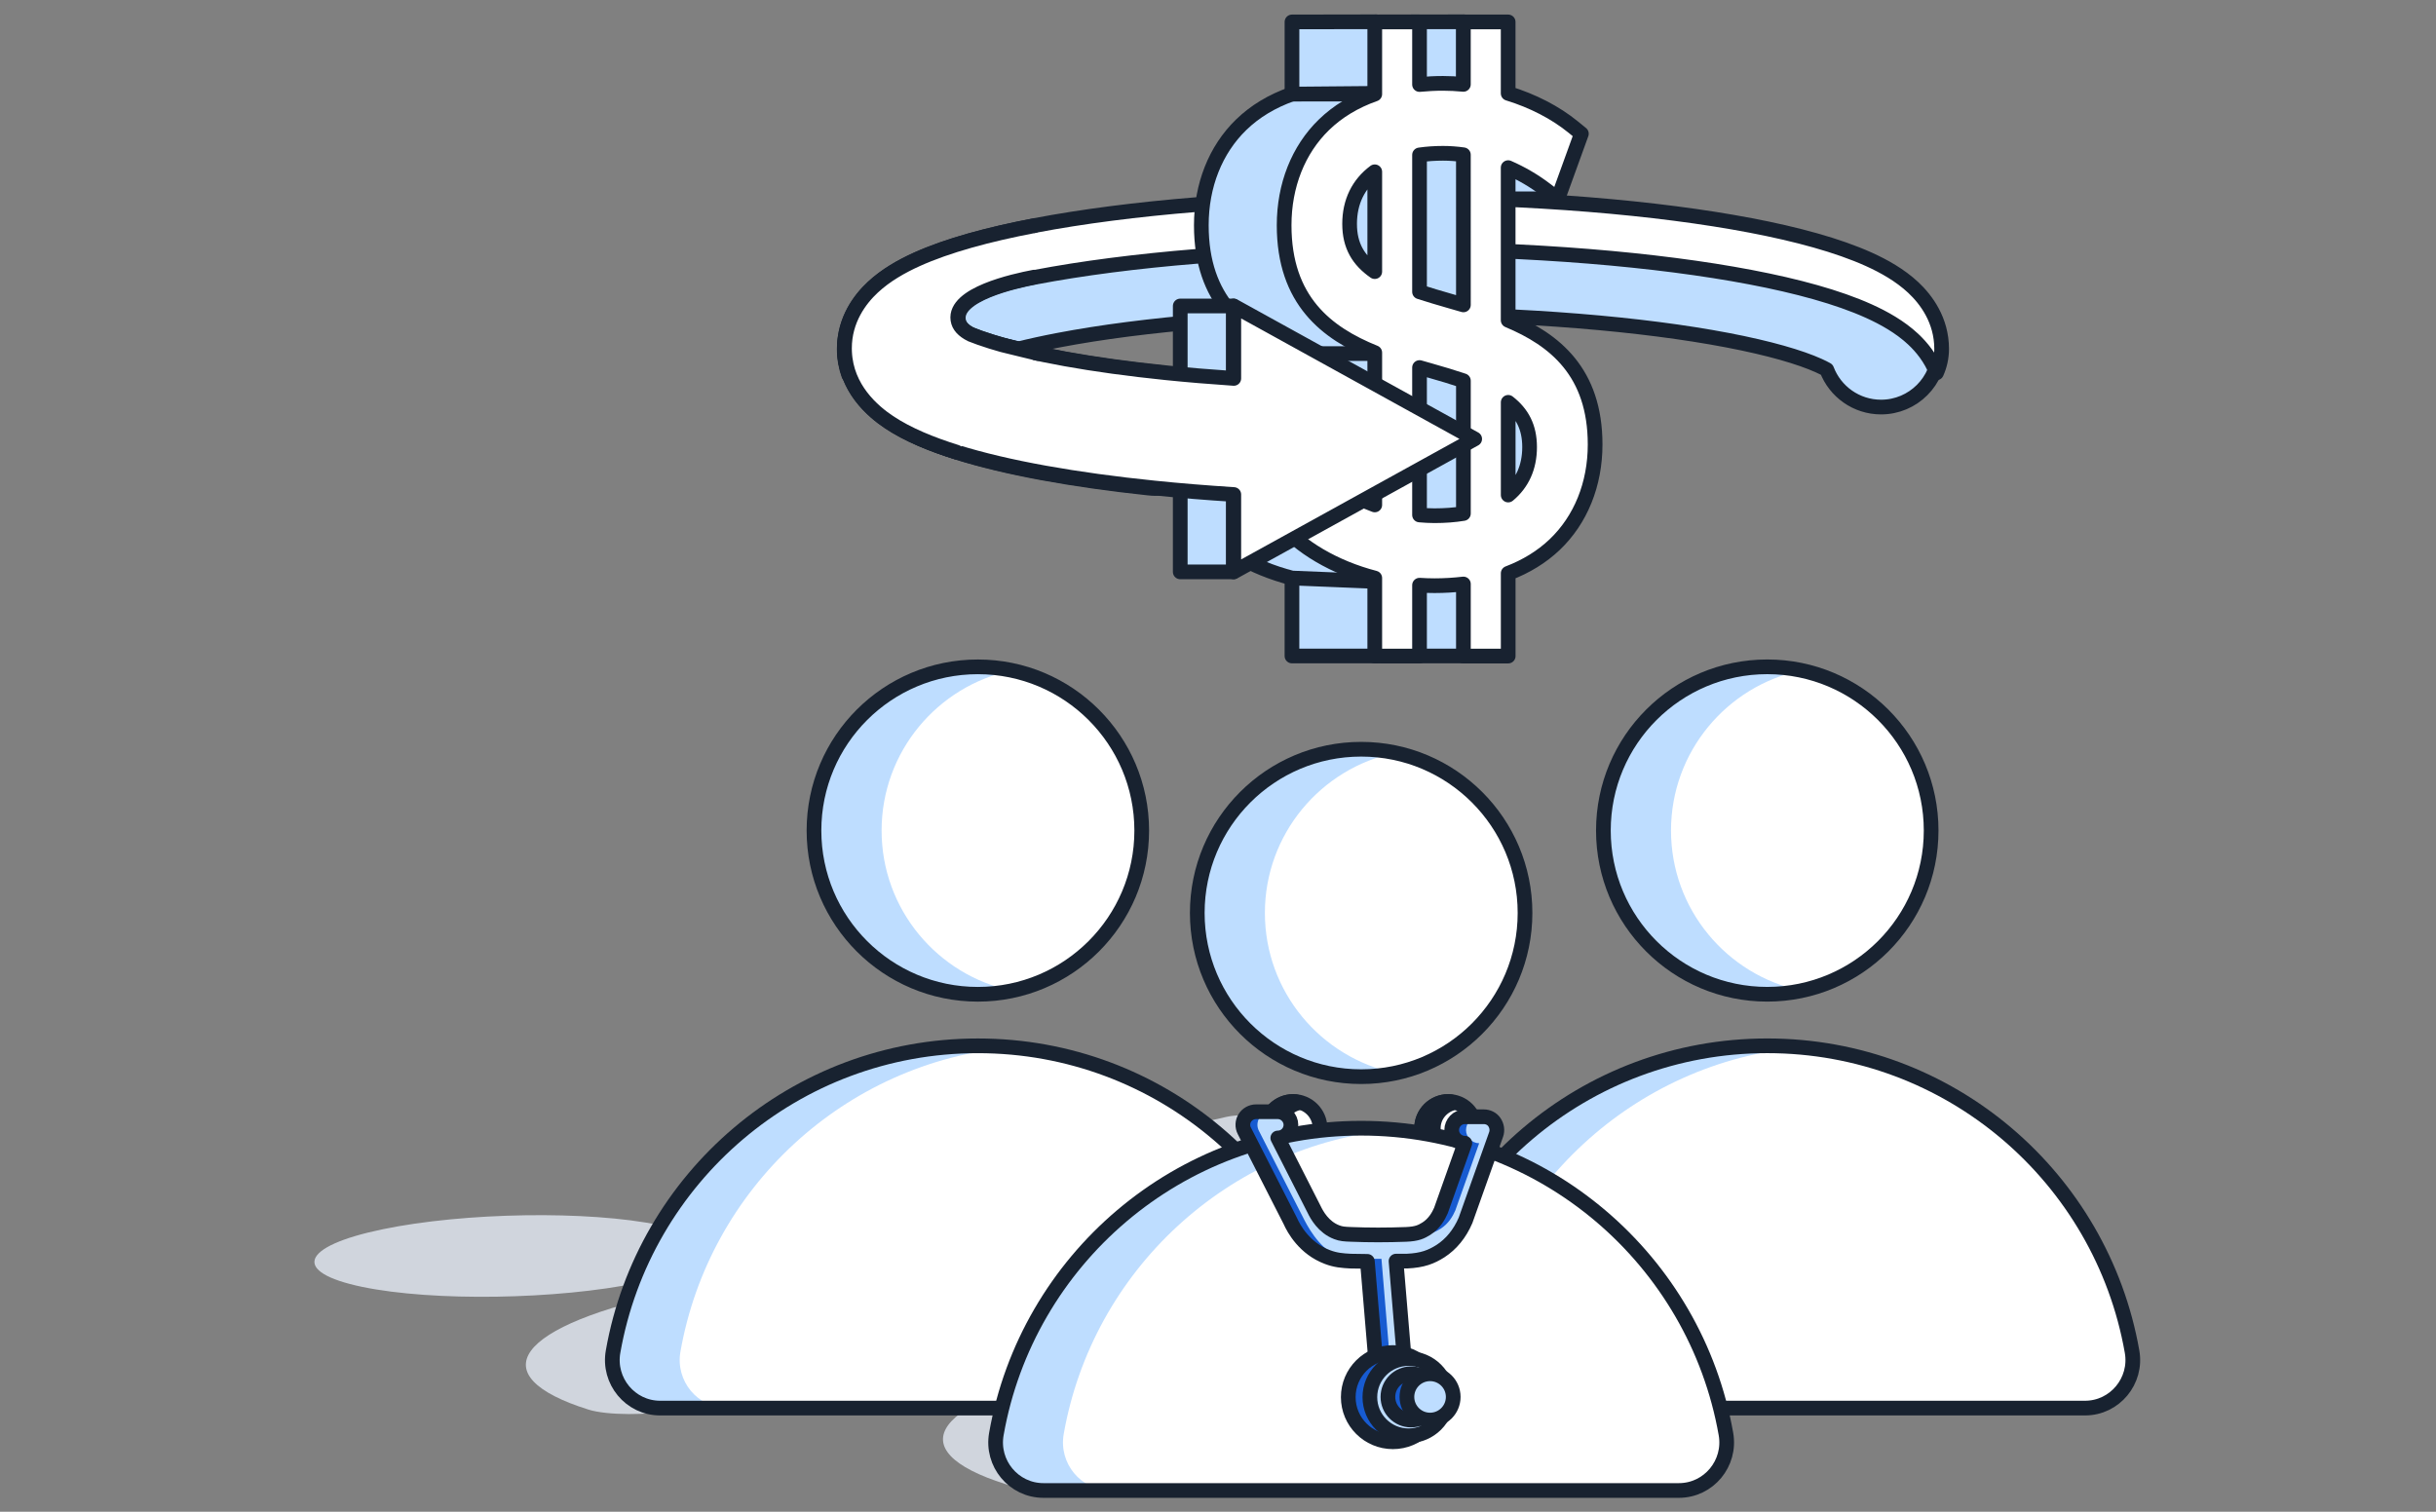
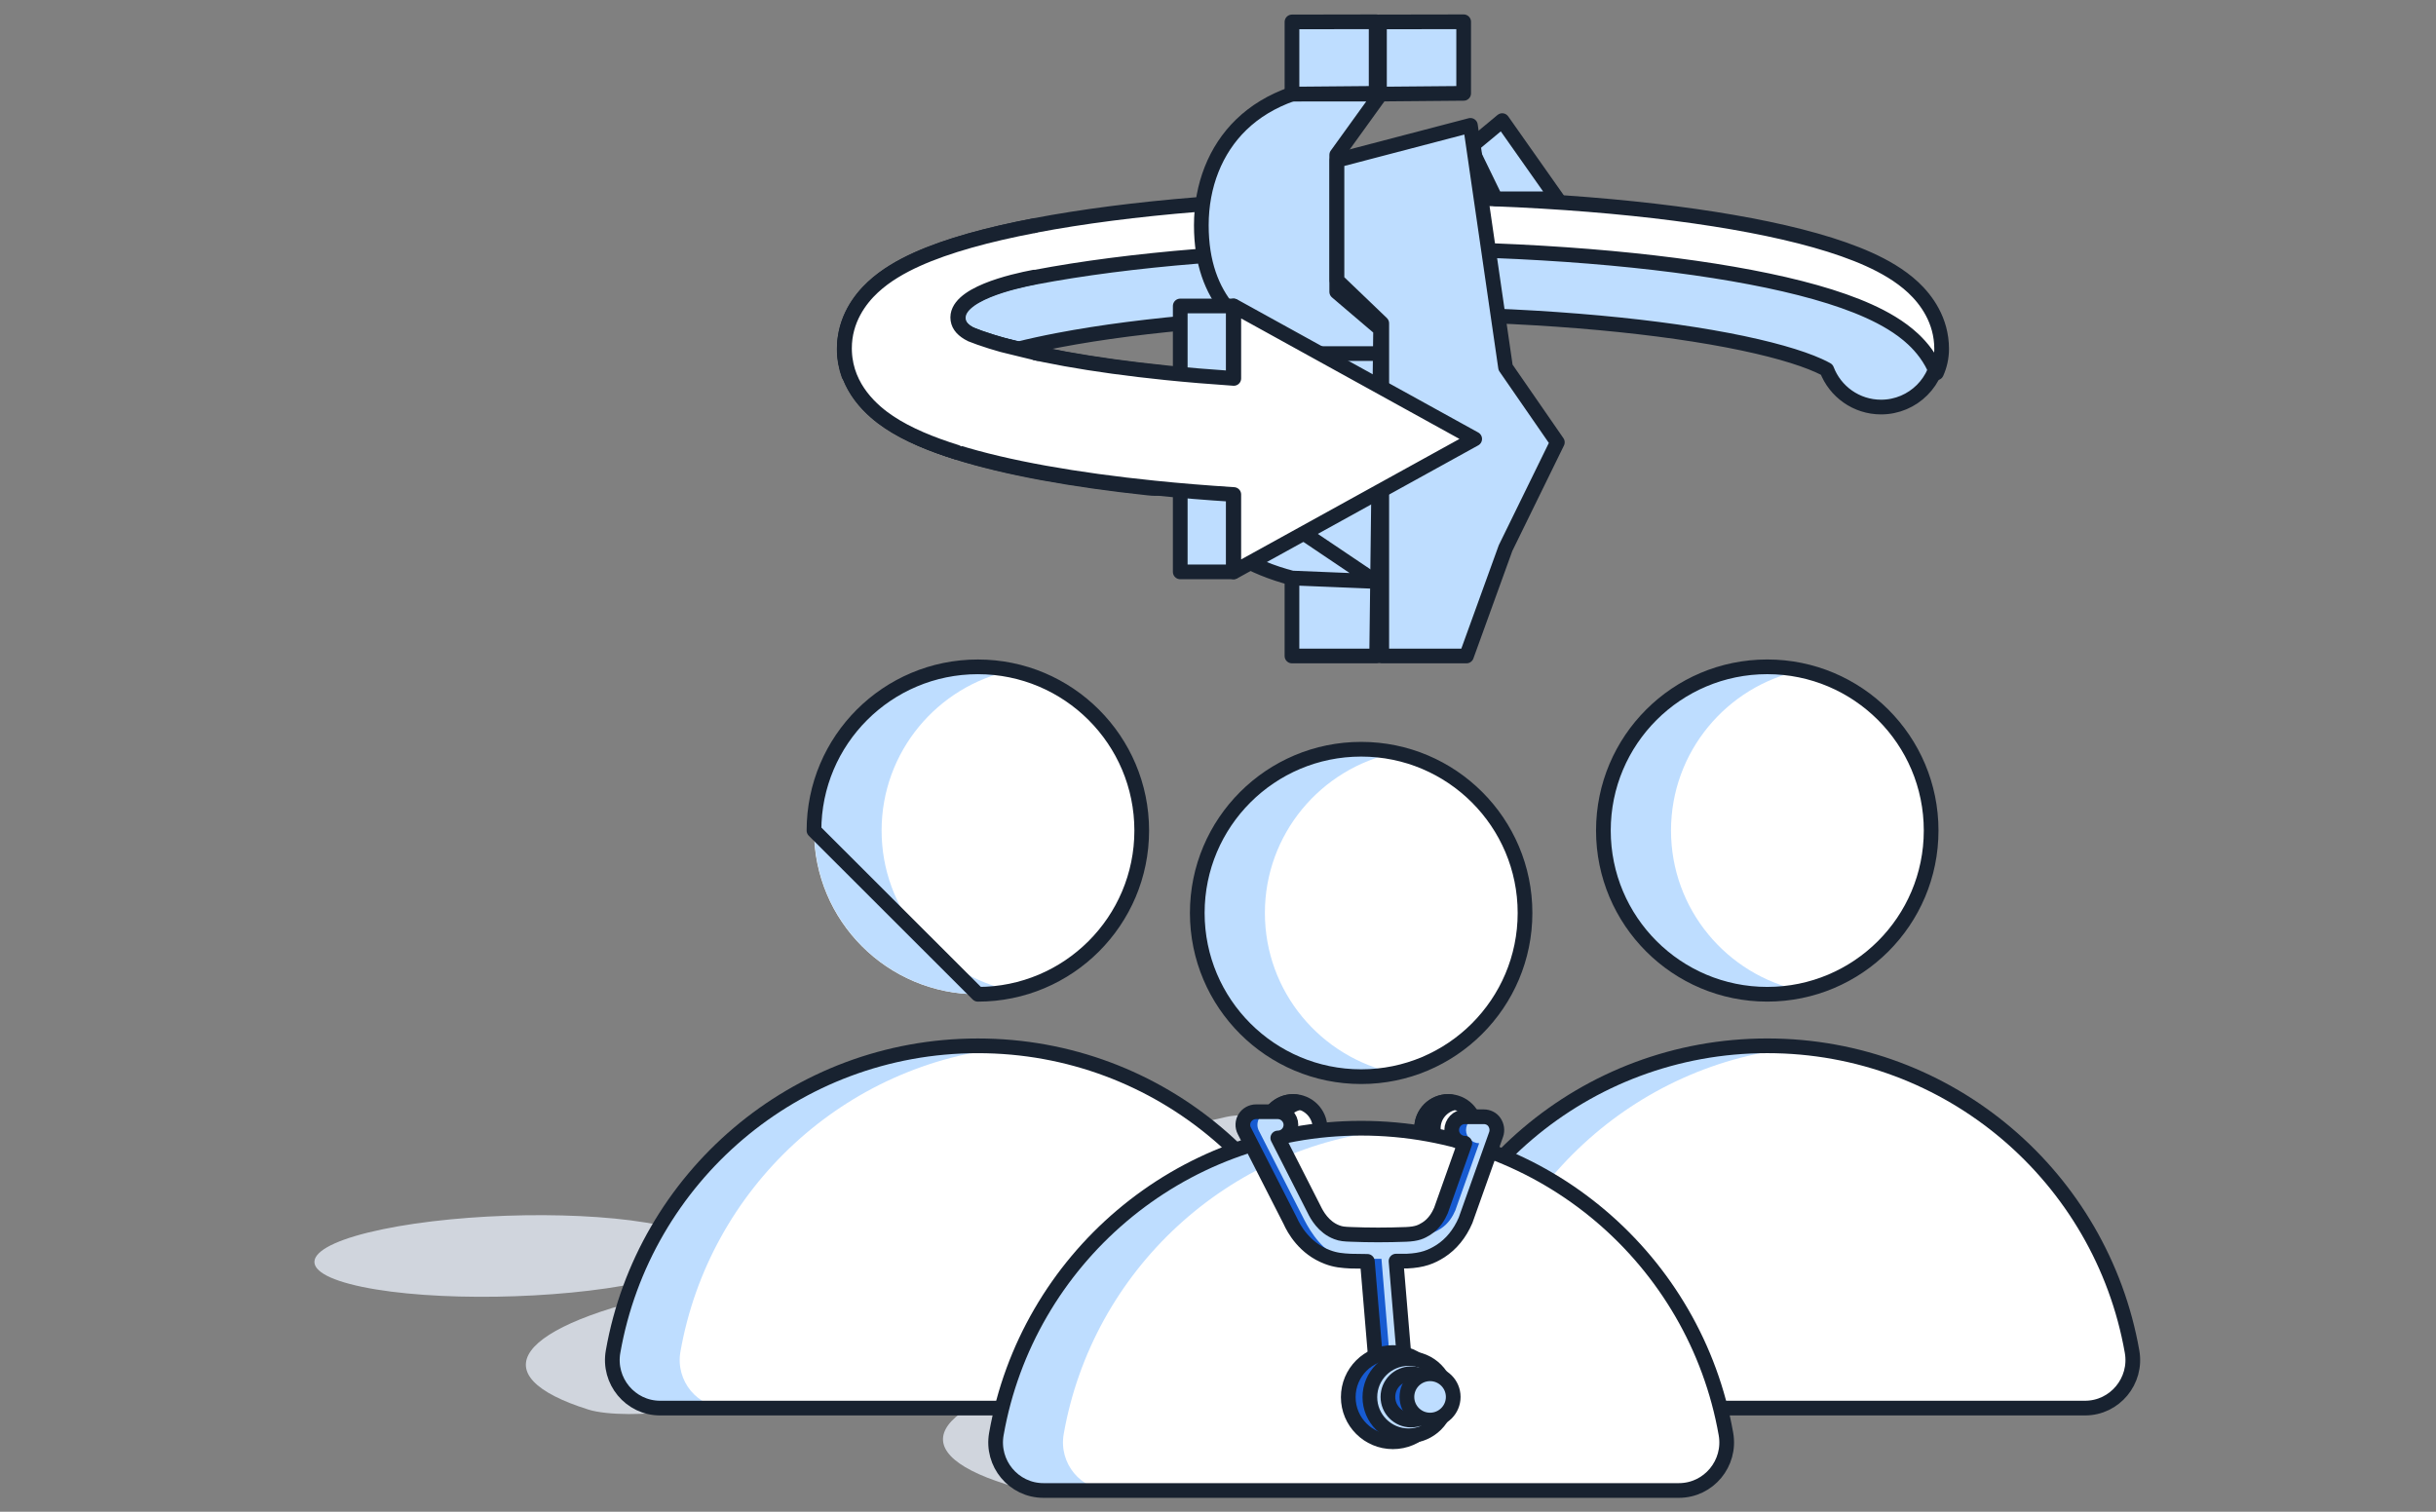
<svg xmlns="http://www.w3.org/2000/svg" width="116" height="72" viewBox="0 0 116 72" fill="none">
  <rect x="0" y="0" width="116" height="72" fill="#808080" stroke="none" />
  <path fill-rule="evenodd" clip-rule="evenodd" d="M48.48 16.622C50.234 17.063 52.542 17.455 55.287 17.748C56.805 17.911 57.904 19.273 57.742 20.791C57.58 22.309 56.218 23.408 54.699 23.246C51.061 22.857 47.877 22.279 45.536 21.533C44.384 21.166 43.273 20.708 42.392 20.109C41.62 19.583 40.321 18.459 40.321 16.622C40.321 15.262 41.055 14.283 41.672 13.707C42.292 13.129 43.051 12.702 43.775 12.375C45.24 11.714 47.186 11.187 49.376 10.769C53.799 9.925 59.792 9.42 66.33 9.42C72.868 9.42 78.861 9.925 83.285 10.769C85.474 11.187 87.42 11.714 88.885 12.375C89.609 12.702 90.368 13.129 90.988 13.707C91.606 14.283 92.339 15.262 92.339 16.622C92.339 18.149 91.101 19.387 89.575 19.387C88.393 19.387 87.385 18.646 86.989 17.604C86.897 17.552 86.773 17.488 86.611 17.415C85.723 17.014 84.265 16.585 82.248 16.2C78.259 15.438 72.63 14.949 66.33 14.949C60.031 14.949 54.401 15.438 50.412 16.2C49.698 16.336 49.054 16.478 48.48 16.622Z" fill="#BEDDFF" stroke="#182230" stroke-width="0.7" stroke-linecap="round" stroke-linejoin="round" />
  <path d="M92.214 17.759C91.945 17.061 91.499 16.524 91.102 16.153C90.479 15.572 89.716 15.144 88.989 14.816C87.517 14.151 85.562 13.622 83.363 13.202C78.919 12.354 72.898 11.847 66.33 11.847C59.762 11.847 53.742 12.354 49.298 13.202C48.293 13.394 45.462 14.022 45.64 15.246C45.769 16.132 47.4 16.329 50.126 17.03C50.126 17.03 40.571 17.407 40.412 17.853C40.281 17.483 40.202 17.072 40.202 16.617C40.202 15.25 40.938 14.266 41.559 13.688C42.181 13.107 42.944 12.678 43.671 12.35C45.143 11.686 47.098 11.156 49.298 10.736C53.742 9.888 59.762 9.382 66.33 9.382C72.898 9.382 78.919 9.888 83.363 10.736C85.562 11.156 87.517 11.686 88.989 12.35C89.716 12.678 90.479 13.107 91.102 13.688C91.722 14.266 92.459 15.25 92.459 16.617C92.459 17.024 92.371 17.411 92.214 17.759Z" fill="white" stroke="#182230" stroke-width="0.7" stroke-linecap="round" stroke-linejoin="round" />
  <path fill-rule="evenodd" clip-rule="evenodd" d="M37.309 54.209C36.825 54.319 36.825 54.498 37.309 54.608L38.204 54.811L35.414 55.446L35.419 55.454C35.237 55.5 35.141 55.564 35.172 55.638L35.56 56.553C35.626 56.708 36.231 56.845 36.912 56.86L39.647 56.92L40.37 57.299L40.26 57.324C40.242 57.327 40.225 57.331 40.208 57.335L38.773 57.662C38.289 57.772 38.289 57.95 38.773 58.06L42.05 58.806C42.534 58.916 43.318 58.916 43.802 58.806L45.237 58.48C45.261 58.474 45.283 58.469 45.305 58.463L45.551 58.407L47.361 58.586L47.308 58.599L47.398 59.214C47.422 59.374 48.044 59.523 48.755 59.539L52.77 59.627C53.093 59.634 53.376 59.613 53.577 59.571L53.611 59.572L56.367 58.945L57.221 59.139C57.705 59.25 58.489 59.25 58.973 59.139L62.489 58.339L62.499 58.337L64.891 57.793C65.374 57.682 65.374 57.504 64.891 57.394L64.028 57.198L66.623 56.607C66.719 56.585 66.79 56.56 66.837 56.532C66.982 56.487 67.055 56.429 67.027 56.364L66.639 55.449C66.573 55.294 65.968 55.156 65.287 55.141L62.764 55.086C62.603 55.082 62.453 55.086 62.318 55.096C62.093 54.973 61.827 54.852 61.52 54.734C61.692 54.72 61.854 54.698 61.991 54.667L63.426 54.34C63.91 54.23 63.91 54.051 63.426 53.941L60.15 53.195C59.666 53.085 58.881 53.085 58.397 53.195L56.962 53.522C56.825 53.553 56.726 53.59 56.667 53.629C56.148 53.559 55.616 53.499 55.077 53.448C55.12 53.417 55.136 53.383 55.12 53.346L54.877 52.772C54.811 52.617 54.205 52.479 53.524 52.464L49.504 52.376C49.083 52.367 48.732 52.406 48.541 52.475C48.528 52.477 48.515 52.48 48.502 52.483L45.908 53.074L44.978 52.862C44.495 52.752 43.71 52.752 43.226 52.862L37.309 54.209ZM46.453 54.793C45.33 55.351 46.01 56.096 48.345 56.628C51.225 57.283 55.534 57.366 57.968 56.812C57.507 56.916 56.979 56.998 56.407 57.058C57.531 56.5 56.851 55.755 54.515 55.223C52.18 54.692 48.906 54.537 46.453 54.793Z" fill="#D0D5DD" />
  <path d="M59.609 61.448C60.898 61.18 60.852 60.767 59.529 60.587C51.722 59.513 40.253 59.848 32.361 61.489C24.469 63.129 22.856 65.513 28.023 67.136C28.892 67.411 30.878 67.421 32.167 67.153L59.609 61.448Z" fill="#D0D5DD" />
  <path d="M30.437 61.09C34.345 60.278 34.777 59.05 31.401 58.348C28.025 57.647 22.119 57.736 18.211 58.549C14.302 59.361 13.871 60.589 17.247 61.291C20.623 61.992 26.528 61.903 30.437 61.09Z" fill="#D0D5DD" />
  <path d="M79.472 64.996C80.762 64.728 80.716 64.315 79.393 64.134C71.585 63.06 60.117 63.396 52.224 65.036C44.332 66.677 42.719 69.061 47.886 70.684C48.755 70.959 50.741 70.969 52.03 70.7L79.472 64.996Z" fill="#D0D5DD" />
  <path d="M50.3 64.638C54.209 63.825 54.64 62.598 51.264 61.896C47.888 61.194 41.983 61.284 38.074 62.096C34.166 62.909 33.734 64.136 37.11 64.838C40.486 65.54 46.392 65.45 50.3 64.638Z" fill="#D0D5DD" />
  <path d="M61.694 67.064C63.116 67.064 64.185 65.769 63.935 64.37C62.479 56.096 55.267 49.81 46.565 49.81C37.863 49.81 30.651 56.096 29.195 64.37C28.944 65.769 30.014 67.064 31.436 67.064H61.694Z" fill="white" />
  <path d="M32.403 64.37C33.768 56.607 40.206 50.594 48.169 49.878C47.646 49.833 47.111 49.81 46.565 49.81C37.863 49.81 30.651 56.096 29.195 64.37C28.944 65.769 30.014 67.064 31.436 67.064H34.644C33.222 67.064 32.152 65.769 32.403 64.37Z" fill="#BEDDFF" />
  <path d="M61.694 67.064C63.116 67.064 64.185 65.769 63.935 64.37C62.479 56.096 55.267 49.81 46.565 49.81C37.863 49.81 30.651 56.096 29.195 64.37C28.944 65.769 30.014 67.064 31.436 67.064H61.694Z" stroke="#182230" stroke-width="0.7" stroke-linejoin="round" />
  <path d="M46.565 47.355C50.874 47.355 54.368 43.864 54.368 39.557C54.368 35.251 50.874 31.76 46.565 31.76C42.255 31.76 38.761 35.251 38.761 39.557C38.761 43.864 42.255 47.355 46.565 47.355Z" fill="white" />
  <path d="M41.981 39.557C41.981 35.806 44.643 32.669 48.181 31.93C47.658 31.817 47.123 31.76 46.577 31.76C42.266 31.76 38.773 35.249 38.773 39.557C38.773 43.865 42.266 47.355 46.577 47.355C47.123 47.355 47.658 47.298 48.181 47.184C44.643 46.445 41.981 43.308 41.981 39.557Z" fill="#BEDDFF" />
-   <path d="M46.565 47.355C50.874 47.355 54.368 43.864 54.368 39.557C54.368 35.251 50.874 31.76 46.565 31.76C42.255 31.76 38.761 35.251 38.761 39.557C38.761 43.864 42.255 47.355 46.565 47.355Z" stroke="#182230" stroke-width="0.7" stroke-linejoin="round" />
+   <path d="M46.565 47.355C50.874 47.355 54.368 43.864 54.368 39.557C54.368 35.251 50.874 31.76 46.565 31.76C42.255 31.76 38.761 35.251 38.761 39.557Z" stroke="#182230" stroke-width="0.7" stroke-linejoin="round" />
  <path d="M97.748 61.116C99.037 60.848 98.991 60.435 97.668 60.255C89.86 59.181 78.392 59.516 70.5 61.156C62.608 62.797 60.995 65.181 66.161 66.804C67.031 67.079 69.016 67.089 70.306 66.82L97.748 61.116Z" fill="#D0D5DD" />
  <path d="M68.576 60.758C72.484 59.946 72.916 58.718 69.54 58.016C66.164 57.314 60.258 57.404 56.35 58.217C52.441 59.029 52.009 60.257 55.385 60.959C58.761 61.66 64.667 61.571 68.576 60.758Z" fill="#D0D5DD" />
  <path d="M99.285 67.064C100.706 67.064 101.776 65.768 101.526 64.37C100.069 56.095 92.858 49.809 84.155 49.809C75.453 49.809 68.241 56.095 66.785 64.37C66.535 65.768 67.604 67.064 69.026 67.064H99.285Z" fill="white" />
  <path d="M69.993 64.37C71.358 56.606 77.796 50.594 85.759 49.877C85.236 49.832 84.701 49.809 84.155 49.809C75.453 49.809 68.241 56.095 66.785 64.37C66.535 65.768 67.604 67.064 69.026 67.064H72.234C70.812 67.064 69.743 65.768 69.993 64.37Z" fill="#BEDDFF" />
  <path d="M99.285 67.064C100.706 67.064 101.776 65.768 101.526 64.37C100.069 56.095 92.858 49.809 84.155 49.809C75.453 49.809 68.241 56.095 66.785 64.37C66.535 65.768 67.604 67.064 69.026 67.064H99.285Z" stroke="#182230" stroke-width="0.7" stroke-linejoin="round" />
  <path d="M84.155 47.354C88.465 47.354 91.959 43.863 91.959 39.556C91.959 35.25 88.465 31.759 84.155 31.759C79.845 31.759 76.352 35.25 76.352 39.556C76.352 43.863 79.845 47.354 84.155 47.354Z" fill="white" />
  <path d="M79.572 39.556C79.572 35.806 82.234 32.668 85.771 31.93C85.248 31.816 84.713 31.759 84.167 31.759C79.856 31.759 76.364 35.248 76.364 39.556C76.364 43.864 79.856 47.354 84.167 47.354C84.713 47.354 85.248 47.297 85.771 47.183C82.234 46.444 79.572 43.307 79.572 39.556Z" fill="#BEDDFF" />
  <path d="M84.155 47.354C88.465 47.354 91.959 43.863 91.959 39.556C91.959 35.25 88.465 31.759 84.155 31.759C79.845 31.759 76.352 35.25 76.352 39.556C76.352 43.863 79.845 47.354 84.155 47.354Z" stroke="#182230" stroke-width="0.7" stroke-linejoin="round" />
  <path d="M68.969 55.005C69.672 55.005 70.242 54.435 70.242 53.732C70.242 53.03 69.672 52.46 68.969 52.46C68.265 52.46 67.695 53.03 67.695 53.732C67.695 54.435 68.265 55.005 68.969 55.005Z" fill="white" stroke="#182230" stroke-width="0.7" stroke-linejoin="round" />
  <path d="M61.585 55.005C62.289 55.005 62.859 54.435 62.859 53.732C62.859 53.03 62.289 52.46 61.585 52.46C60.882 52.46 60.312 53.03 60.312 53.732C60.312 54.435 60.882 55.005 61.585 55.005Z" fill="white" stroke="#182230" stroke-width="0.7" stroke-linejoin="round" />
  <path d="M60.869 53.732C60.869 53.13 61.301 52.642 61.87 52.517C61.779 52.494 61.688 52.46 61.585 52.46C60.88 52.46 60.312 53.028 60.312 53.732C60.312 54.437 60.88 55.005 61.585 55.005C61.688 55.005 61.779 54.971 61.87 54.948C61.301 54.812 60.869 54.334 60.869 53.732Z" fill="#175BD1" stroke="#182230" stroke-width="0.7" stroke-linejoin="round" />
  <path d="M68.252 53.732C68.252 53.13 68.684 52.642 69.253 52.517C69.162 52.494 69.071 52.46 68.969 52.46C68.264 52.46 67.695 53.028 67.695 53.732C67.695 54.437 68.264 55.005 68.969 55.005C69.071 55.005 69.162 54.971 69.253 54.948C68.684 54.812 68.252 54.334 68.252 53.732Z" fill="#175BD1" stroke="#182230" stroke-width="0.7" stroke-linejoin="round" />
  <path d="M79.946 70.988C81.368 70.988 82.437 69.693 82.187 68.294C80.731 60.02 73.519 53.734 64.817 53.734C56.115 53.734 48.903 60.02 47.447 68.294C47.196 69.693 48.266 70.988 49.688 70.988H79.946Z" fill="white" />
  <path d="M50.654 68.294C52.02 60.531 58.458 54.518 66.421 53.802C65.897 53.757 65.363 53.734 64.817 53.734C56.115 53.734 48.903 60.02 47.447 68.294C47.196 69.693 48.266 70.988 49.688 70.988H52.895C51.474 70.988 50.404 69.693 50.654 68.294Z" fill="#BEDDFF" />
  <path d="M79.946 70.988C81.368 70.988 82.437 69.693 82.187 68.294C80.731 60.02 73.519 53.734 64.817 53.734C56.115 53.734 48.903 60.02 47.447 68.294C47.196 69.693 48.266 70.988 49.688 70.988H79.946Z" stroke="#182230" stroke-width="0.7" stroke-linejoin="round" />
  <path d="M71.153 53.449C71.039 53.279 70.846 53.188 70.641 53.188H69.743C69.39 53.188 69.117 53.483 69.117 53.824C69.117 54.165 69.401 54.449 69.743 54.449L68.605 57.655C68.491 57.916 68.287 58.28 67.911 58.519C67.672 58.666 67.479 58.769 66.944 58.791C66.046 58.825 65.17 58.825 64.339 58.791C64.021 58.78 63.85 58.769 63.645 58.689C63.008 58.45 62.69 57.859 62.565 57.598L60.836 54.199C61.188 54.199 61.461 53.915 61.461 53.574C61.461 53.233 61.177 52.949 60.836 52.949H59.8C59.584 52.949 59.38 53.063 59.266 53.245C59.152 53.426 59.141 53.665 59.243 53.858L61.427 58.143C61.598 58.53 62.11 59.462 63.202 59.871C63.588 60.019 63.907 60.042 64.294 60.064C64.555 60.064 64.828 60.076 65.101 60.076L65.534 65.304C65.568 65.668 65.864 65.941 66.216 65.941C66.239 65.941 66.25 65.941 66.273 65.941C66.648 65.907 66.933 65.577 66.91 65.191L66.489 60.076C66.66 60.076 66.83 60.076 67.001 60.076C67.763 60.042 68.173 59.871 68.605 59.598C69.117 59.269 69.526 58.769 69.799 58.132L71.255 54.04C71.324 53.847 71.29 53.631 71.176 53.461L71.153 53.449Z" fill="#BEDDFF" />
  <path d="M64.817 51.279C69.126 51.279 72.62 47.788 72.62 43.481C72.62 39.175 69.126 35.684 64.817 35.684C60.507 35.684 57.013 39.175 57.013 43.481C57.013 47.788 60.507 51.279 64.817 51.279Z" fill="white" />
  <path d="M60.233 43.481C60.233 39.73 62.895 36.593 66.433 35.854C65.91 35.741 65.375 35.684 64.829 35.684C60.518 35.684 57.025 39.173 57.025 43.481C57.025 47.789 60.518 51.279 64.829 51.279C65.375 51.279 65.91 51.222 66.433 51.108C62.895 50.369 60.233 47.232 60.233 43.481Z" fill="#BEDDFF" />
  <path d="M64.817 51.279C69.126 51.279 72.62 47.788 72.62 43.481C72.62 39.175 69.126 35.684 64.817 35.684C60.507 35.684 57.013 39.175 57.013 43.481C57.013 47.788 60.507 51.279 64.817 51.279Z" stroke="#182230" stroke-width="0.7" stroke-linejoin="round" />
  <path d="M67.638 58.791C68.173 58.768 68.367 58.666 68.605 58.518C68.981 58.279 69.186 57.916 69.299 57.654L70.437 54.449C70.096 54.449 69.811 54.165 69.811 53.824C69.811 53.471 70.084 53.199 70.437 53.187H70.653C70.653 53.187 70.642 53.187 70.63 53.187H69.732C69.379 53.187 69.106 53.483 69.106 53.824C69.106 54.165 69.39 54.449 69.732 54.449L68.594 57.654C68.48 57.916 68.275 58.279 67.9 58.518C67.661 58.666 67.468 58.768 66.933 58.791C66.603 58.802 66.285 58.802 65.966 58.814C66.512 58.814 67.07 58.814 67.638 58.791Z" fill="#175BD1" />
  <path d="M66.228 65.293C66.08 63.52 65.932 61.718 65.784 59.956H64.992C64.537 59.934 64.089 59.905 63.907 59.871C63.042 59.701 62.405 58.666 62.132 58.143L59.948 53.858C59.846 53.665 59.857 53.426 59.971 53.245C60.085 53.063 60.29 52.949 60.506 52.949H59.8C59.584 52.949 59.38 53.063 59.266 53.245C59.152 53.426 59.141 53.665 59.243 53.858L61.427 58.143C61.598 58.53 62.11 59.462 63.202 59.871C63.588 60.019 63.907 60.042 64.294 60.064C64.555 60.064 64.828 60.076 65.101 60.076L65.534 65.304C65.568 65.668 65.864 65.941 66.216 65.941C66.239 65.941 66.25 65.941 66.273 65.941C66.387 65.941 66.478 65.895 66.569 65.838C66.387 65.725 66.25 65.543 66.228 65.316V65.293Z" fill="#175BD1" />
  <path d="M66.329 68.668C67.504 68.668 68.456 67.716 68.456 66.543C68.456 65.369 67.504 64.418 66.329 64.418C65.155 64.418 64.203 65.369 64.203 66.543C64.203 67.716 65.155 68.668 66.329 68.668Z" fill="#175BD1" stroke="#182230" stroke-width="0.7" stroke-linejoin="round" />
  <path d="M67.074 68.383C68.091 68.383 68.915 67.559 68.915 66.543C68.915 65.527 68.091 64.703 67.074 64.703C66.056 64.703 65.232 65.527 65.232 66.543C65.232 67.559 66.056 68.383 67.074 68.383Z" fill="#BEDDFF" stroke="#182230" stroke-width="0.7" stroke-linejoin="round" />
  <path d="M67.194 67.633C67.803 67.633 68.297 67.139 68.297 66.531C68.297 65.922 67.803 65.429 67.194 65.429C66.585 65.429 66.091 65.922 66.091 66.531C66.091 67.139 66.585 67.633 67.194 67.633Z" fill="#175BD1" stroke="#182230" stroke-width="0.7" stroke-linejoin="round" />
  <path d="M68.098 67.634C68.707 67.634 69.201 67.14 69.201 66.532C69.201 65.923 68.707 65.43 68.098 65.43C67.489 65.43 66.996 65.923 66.996 66.532C66.996 67.14 67.489 67.634 68.098 67.634Z" fill="#BEDDFF" stroke="#182230" stroke-width="0.7" stroke-linejoin="round" />
  <path d="M66.853 64.531L66.478 60.064C66.648 60.064 66.819 60.064 66.99 60.064C67.752 60.03 68.161 59.86 68.594 59.587C69.105 59.257 69.515 58.757 69.788 58.121L71.244 54.029C71.312 53.836 71.278 53.62 71.164 53.449C71.051 53.279 70.857 53.188 70.652 53.188H69.754C69.401 53.188 69.128 53.483 69.128 53.824C69.128 54.165 69.412 54.449 69.754 54.449L68.616 57.655C68.502 57.916 68.298 58.28 67.922 58.519C67.683 58.666 67.49 58.769 66.955 58.791C66.057 58.825 65.181 58.825 64.35 58.791C64.032 58.78 63.861 58.769 63.657 58.689C63.02 58.45 62.701 57.859 62.576 57.598L60.847 54.199C61.2 54.199 61.472 53.915 61.472 53.574C61.472 53.233 61.188 52.949 60.847 52.949H59.812C59.596 52.949 59.391 53.063 59.277 53.245C59.163 53.426 59.152 53.665 59.254 53.858L61.438 58.143C61.609 58.53 62.121 59.462 63.213 59.871C63.6 60.019 63.918 60.042 64.305 60.064C64.567 60.064 64.84 60.076 65.113 60.076L65.488 64.543" stroke="#182230" stroke-width="0.7" stroke-linejoin="round" />
  <path d="M61.522 4.481L65.743 4.481L63.654 7.378V13.898L65.743 15.678L65.555 31.243H61.522V16.795C59.231 15.872 57.206 14.313 57.206 10.729C57.206 8.832 57.878 7.133 59.1 5.945C59.759 5.304 60.575 4.813 61.522 4.481Z" fill="#BEDDFF" stroke="#182230" stroke-width="0.7" stroke-linecap="round" stroke-linejoin="round" />
  <path d="M74.157 9.47H71.219L70.019 7.004L71.534 5.745L74.157 9.47Z" fill="#BEDDFF" stroke="#182230" stroke-width="0.7" stroke-linecap="round" stroke-linejoin="round" />
  <path d="M56.904 24.803L56.622 24.462H60.692L65.489 27.692L61.521 27.53C59.623 27.037 57.948 26.072 56.904 24.803Z" fill="#BEDDFF" stroke="#182230" stroke-width="0.7" stroke-linecap="round" stroke-linejoin="round" />
  <path d="M56.622 24.462L57.945 21.419H61.88L60.692 24.462H56.622Z" fill="#BEDDFF" stroke="#182230" stroke-width="0.7" stroke-linecap="round" stroke-linejoin="round" />
  <path d="M69.832 31.243H65.798V15.399L63.665 13.353V7.634L70.02 5.971L71.693 17.498L74.159 21.066L71.693 26.103L69.832 31.243Z" fill="#BEDDFF" />
  <path d="M69.698 1.037V4.446L65.689 4.481V1.044L69.698 1.037Z" fill="#BEDDFF" />
  <path d="M69.832 31.243H65.798V15.399L63.665 13.353V7.634L70.02 5.971L71.693 17.498L74.159 21.066L71.693 26.103L69.832 31.243Z" stroke="#182230" stroke-width="0.7" stroke-linecap="round" stroke-linejoin="round" />
  <path d="M69.698 1.037V4.446L65.689 4.481V1.044L69.698 1.037Z" stroke="#182230" stroke-width="0.7" stroke-linecap="round" stroke-linejoin="round" />
  <path d="M65.531 1.037V4.446L61.523 4.481V1.044L65.531 1.037Z" fill="#BEDDFF" stroke="#182230" stroke-width="0.7" stroke-linecap="round" stroke-linejoin="round" />
-   <path d="M71.817 15.251V7.984C72.448 8.259 73.055 8.612 73.611 9.037L74.181 9.47L75.304 6.369L74.925 6.06C74.06 5.354 72.984 4.805 71.817 4.446V1.044H69.685V4.018C69.362 3.988 69.038 3.97 68.715 3.97C68.331 3.97 67.959 3.99 67.597 4.025V1.044H65.465V4.481C64.518 4.813 63.702 5.304 63.043 5.945C61.821 7.133 61.149 8.832 61.149 10.729C61.149 14.313 63.174 15.872 65.465 16.795V24.049C64.27 23.614 63.198 22.923 62.442 22.055L61.888 21.419L60.565 24.462L60.847 24.803C61.891 26.072 63.567 27.037 65.465 27.53V31.246H67.597V27.871C67.834 27.886 68.072 27.895 68.309 27.895C68.786 27.895 69.245 27.866 69.686 27.814V31.247H71.819V27.305C72.673 26.98 73.416 26.524 74.029 25.942C75.273 24.758 75.958 23.064 75.958 21.171C75.958 17.728 74.034 16.177 71.819 15.254L71.817 15.251ZM64.267 10.666C64.267 9.605 64.69 8.76 65.465 8.182V12.936C64.692 12.4 64.267 11.707 64.267 10.666ZM72.838 21.294C72.838 22.255 72.484 23.026 71.819 23.577V19.162C72.48 19.677 72.838 20.338 72.838 21.294ZM69.686 14.521C69.474 14.46 69.265 14.4 69.058 14.34C68.534 14.19 68.046 14.045 67.597 13.899V7.378C67.946 7.328 68.319 7.301 68.715 7.301C69.035 7.301 69.36 7.325 69.685 7.371L69.686 14.521ZM67.597 17.505C67.76 17.551 67.922 17.598 68.082 17.643C68.662 17.808 69.199 17.968 69.686 18.133V24.457C69.265 24.527 68.806 24.562 68.309 24.562C68.073 24.562 67.835 24.548 67.597 24.527V17.505Z" fill="white" stroke="#182230" stroke-width="0.7" stroke-linecap="round" stroke-linejoin="round" />
  <path d="M61.483 16.84L65.435 16.84" stroke="#182230" stroke-width="0.7" stroke-linecap="round" stroke-linejoin="round" />
  <rect x="56.202" y="14.573" width="2.527" height="12.664" fill="#BEDDFF" stroke="#182230" stroke-width="0.7" stroke-linecap="round" stroke-linejoin="round" />
  <path fill-rule="evenodd" clip-rule="evenodd" d="M42.972 13.831C44.151 13.831 45.157 14.571 45.552 15.611C45.856 15.782 46.382 16.013 47.192 16.265C49.097 16.86 51.961 17.389 55.528 17.753C56.554 17.858 57.632 17.948 58.752 18.023V14.573L70.223 20.905L58.752 27.237V23.552C57.44 23.469 56.175 23.366 54.968 23.242C51.229 22.861 47.955 22.283 45.549 21.532C44.365 21.163 43.229 20.704 42.331 20.104C41.552 19.583 40.213 18.454 40.213 16.59C40.213 15.066 41.449 13.831 42.972 13.831Z" fill="white" stroke="#182230" stroke-width="0.7" stroke-linecap="round" stroke-linejoin="round" />
  <path d="M49.249 13.198V10.749C47.064 11.166 45.122 11.692 43.66 12.352C42.938 12.678 42.18 13.104 41.562 13.681C40.945 14.256 40.213 15.232 40.213 16.59C40.213 16.646 40.215 16.701 40.217 16.755C40.293 18.521 41.575 19.599 42.331 20.104C43.229 20.704 44.365 21.163 45.549 21.533L49.427 16.838C49.164 16.774 48.913 16.713 48.675 16.656C48.335 16.574 48.02 16.499 47.733 16.425C47.545 16.372 47.364 16.319 47.192 16.265C46.813 16.147 46.497 16.034 46.236 15.929C45.871 15.743 45.659 15.524 45.615 15.228C45.438 14.013 48.251 13.389 49.249 13.198Z" fill="white" />
  <path d="M49.249 13.198C48.251 13.389 45.438 14.013 45.615 15.228C45.659 15.524 45.871 15.743 46.236 15.929C46.497 16.034 46.813 16.147 47.192 16.265C47.364 16.319 47.545 16.372 47.733 16.425C48.02 16.499 48.335 16.574 48.675 16.656C48.913 16.713 49.164 16.774 49.427 16.838M49.249 10.749C47.064 11.166 45.122 11.692 43.66 12.352C42.938 12.678 42.18 13.104 41.562 13.681C40.945 14.256 40.213 15.232 40.213 16.59C40.213 16.646 40.215 16.701 40.217 16.755C40.293 18.521 41.575 19.599 42.331 20.104C43.229 20.704 44.365 21.163 45.549 21.533" stroke="#182230" stroke-width="0.7" stroke-linecap="round" stroke-linejoin="round" />
</svg>